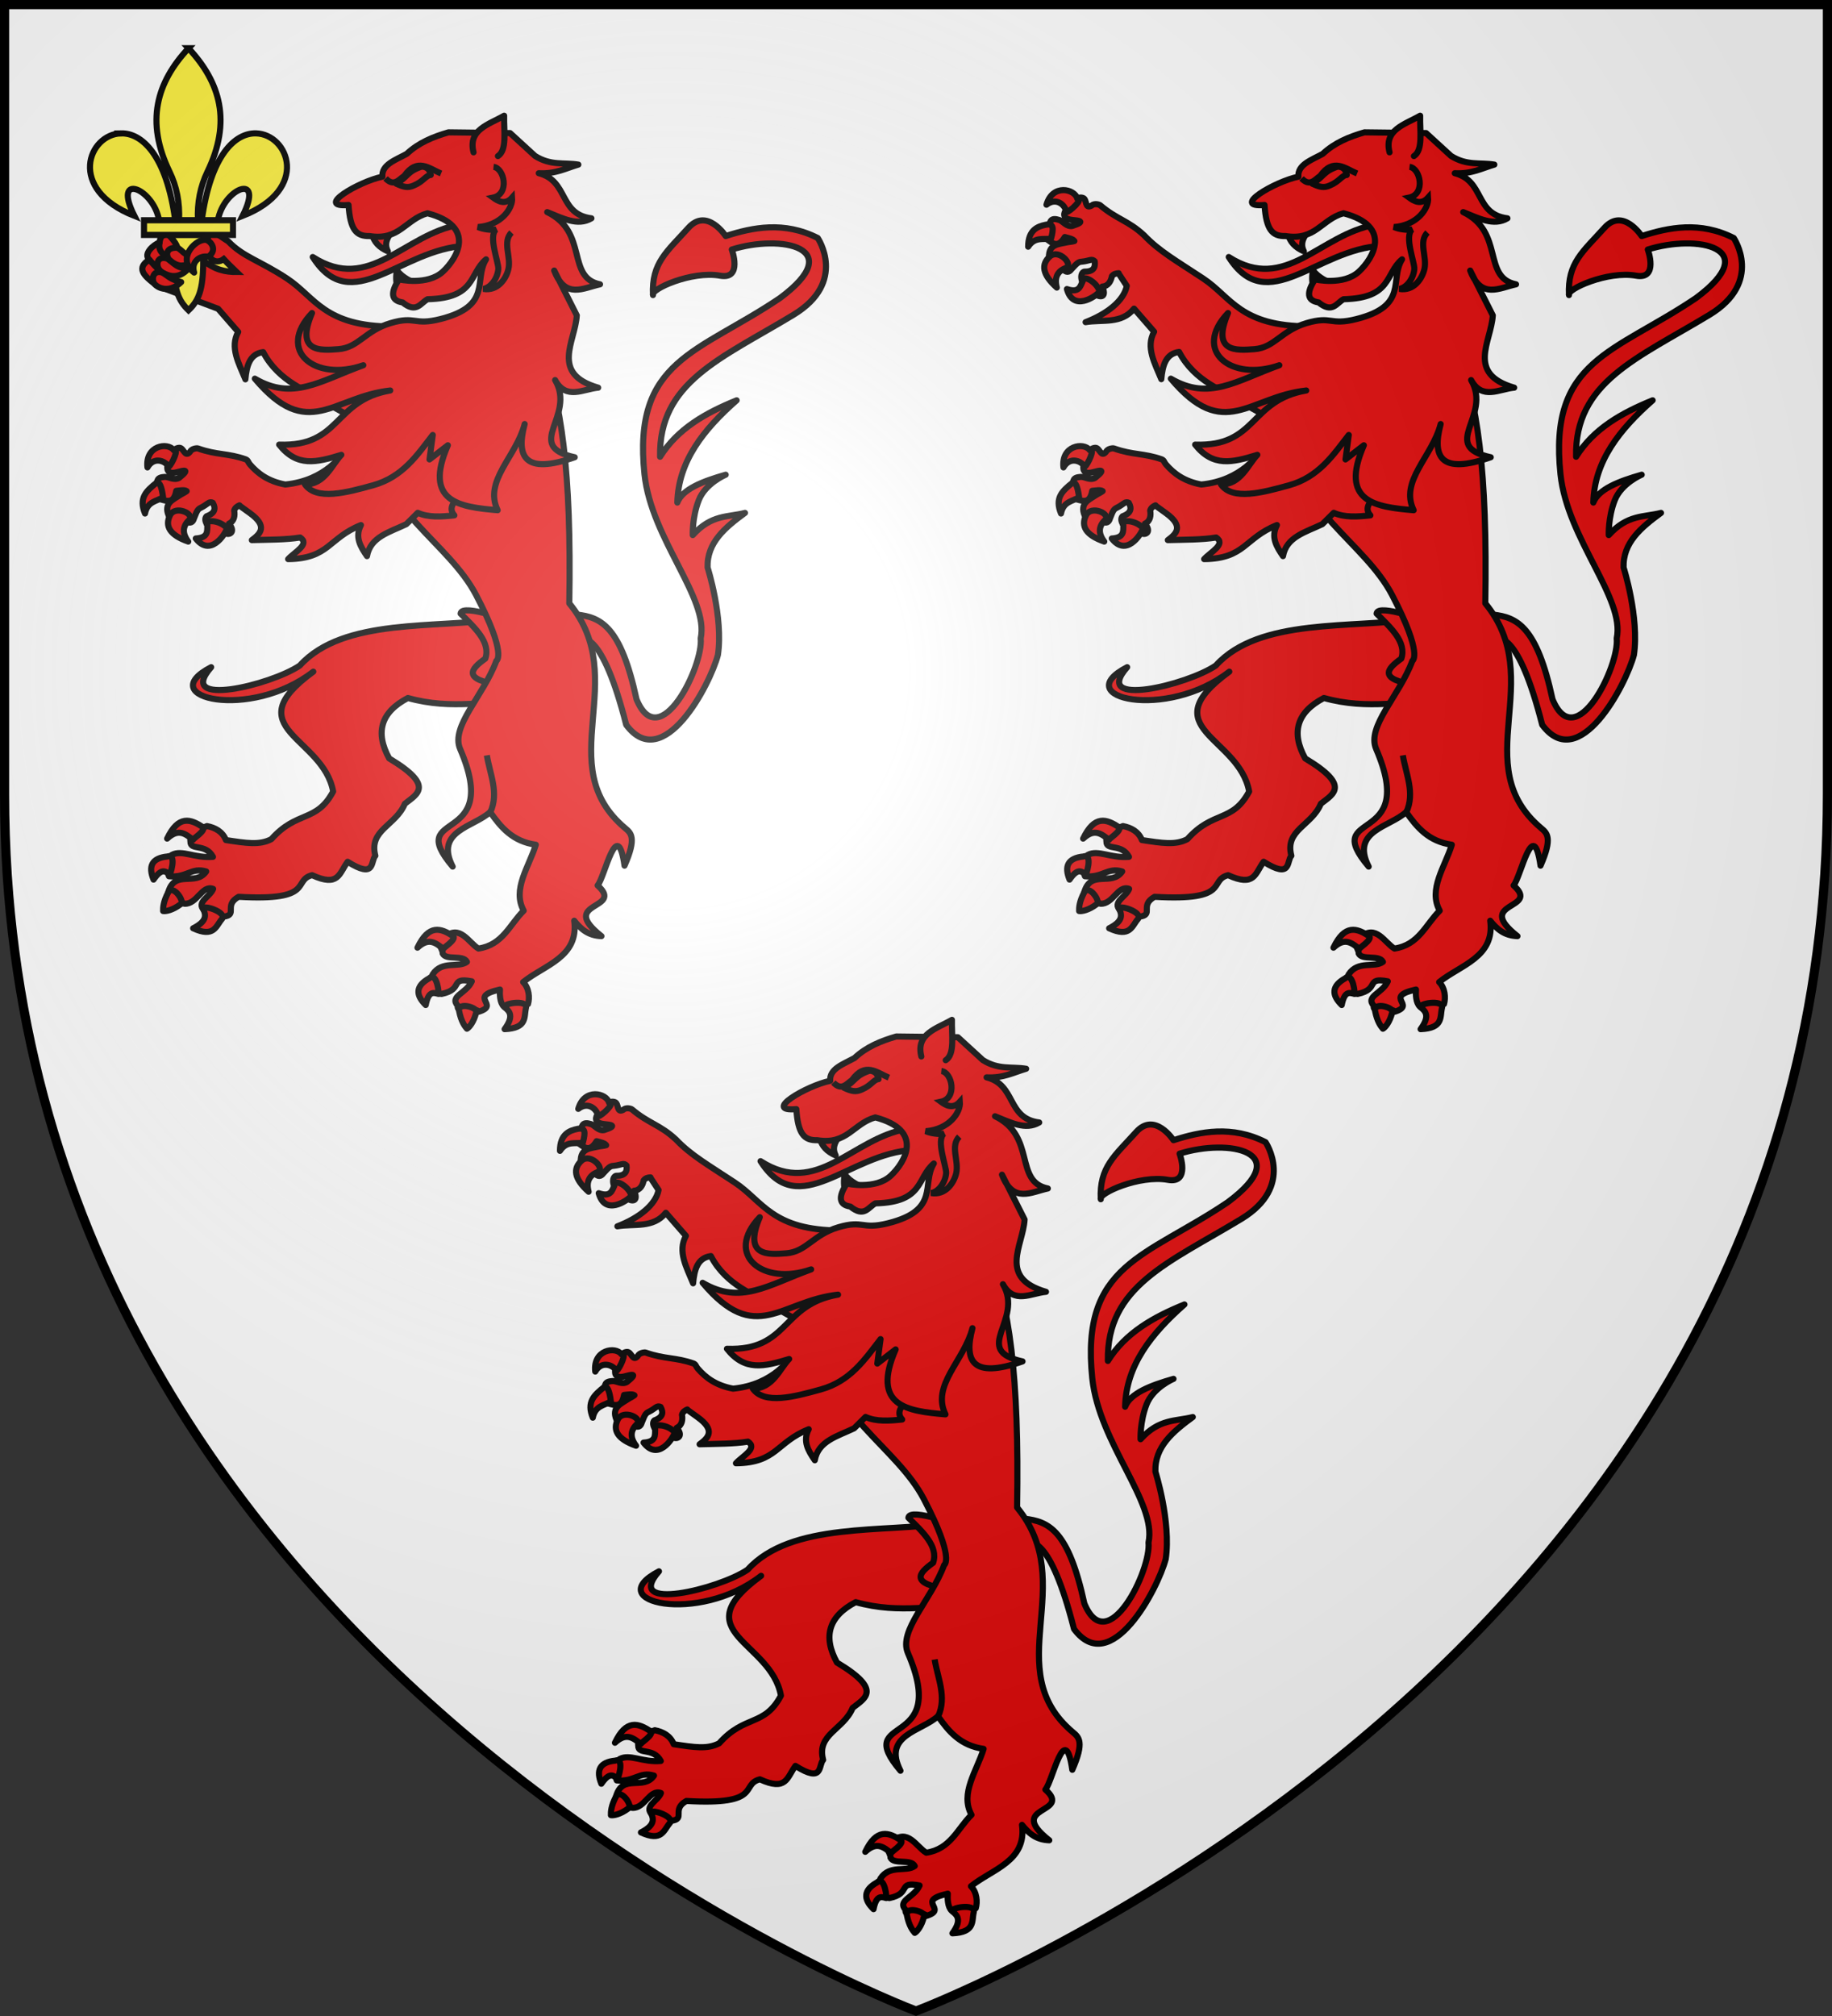
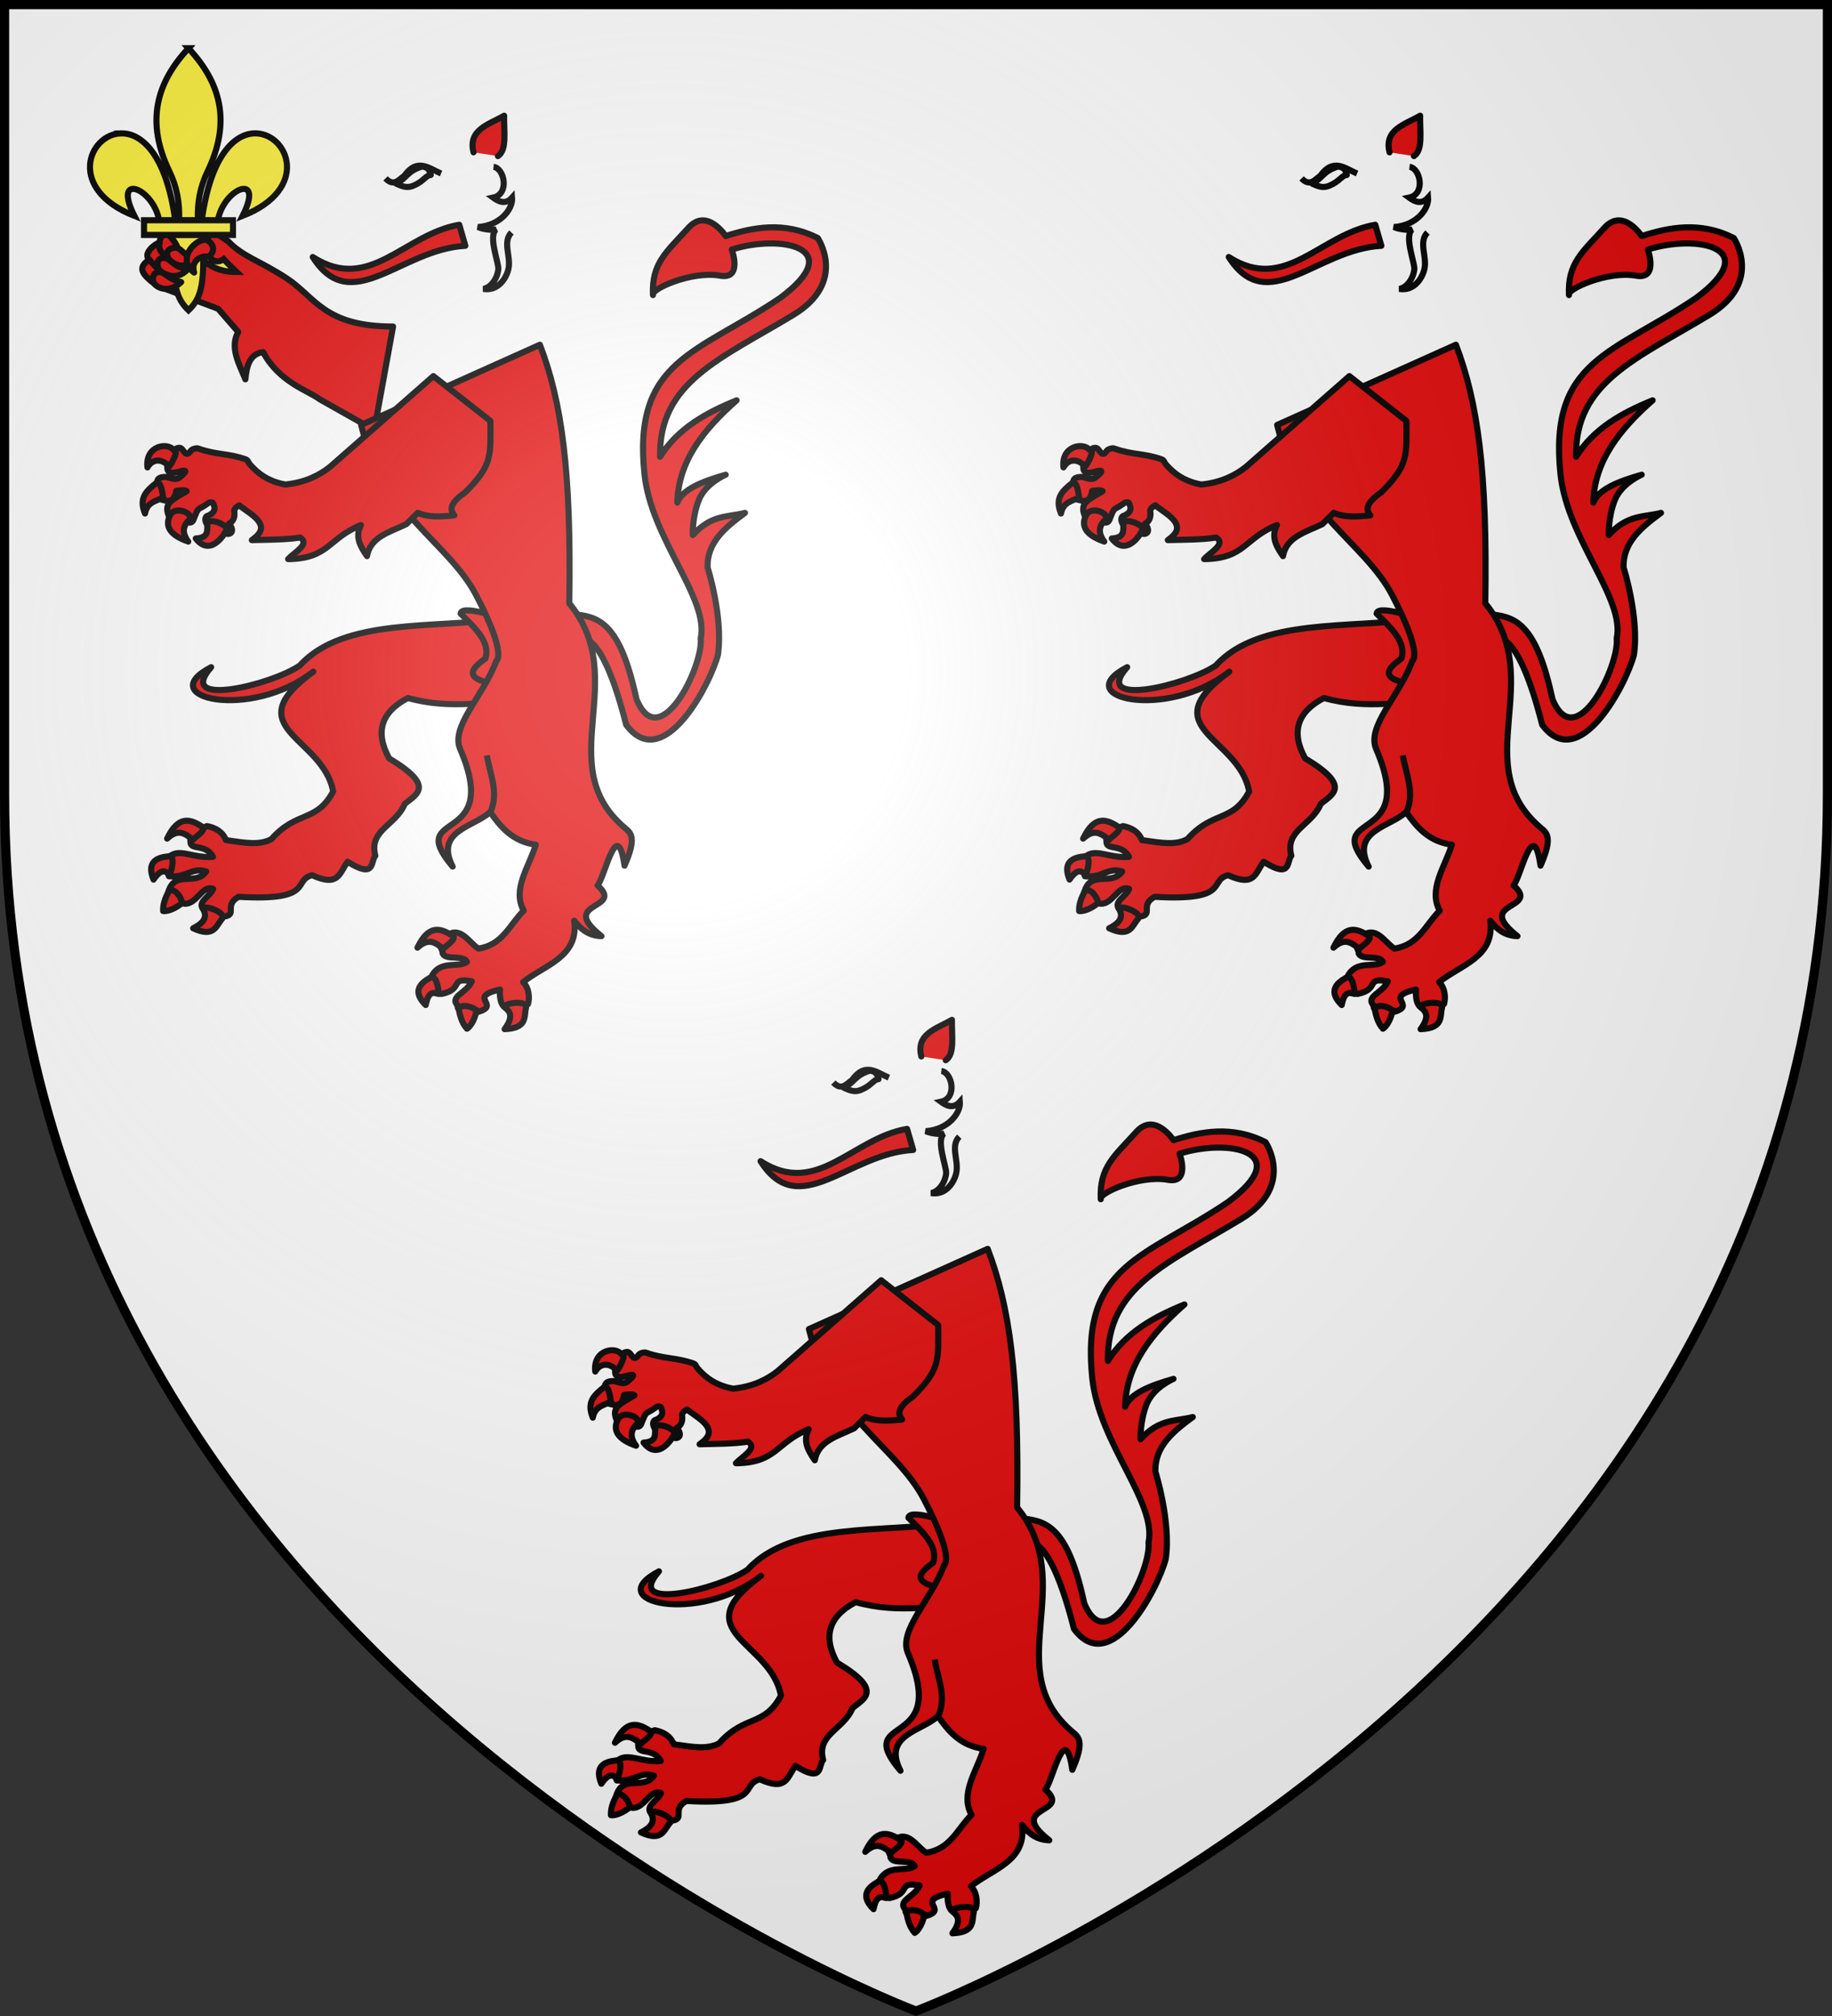
<svg xmlns="http://www.w3.org/2000/svg" xmlns:xlink="http://www.w3.org/1999/xlink" width="600" height="660" viewBox="-300 -300 600 660">
  <rect x="-300" y="-300" width="600" height="660" fill="#333333" stroke="none" />
  <defs>
    <radialGradient id="d" cx="-80" cy="-80" r="405" gradientUnits="userSpaceOnUse">
      <stop offset="0" style="stop-color:#fff;stop-opacity:.31" />
      <stop offset=".19" style="stop-color:#fff;stop-opacity:.25" />
      <stop offset=".6" style="stop-color:#6b6b6b;stop-opacity:.125" />
      <stop offset="1" style="stop-color:#000;stop-opacity:.125" />
    </radialGradient>
    <path id="a" d="M-298.5-298.5h597V-40C298.5 246.2 0 358.39 0 358.39S-298.5 246.2-298.5-40z" />
  </defs>
  <use xlink:href="#a" width="100%" height="100%" fill="#e20909" style="fill:#fff" />
  <g id="c" style="stroke-width:.918">
-     <path d="M-241.033-245.459c-.531.664-1.557 2.688 1.911 3.035 1.816.182 4.296.41-.05 1.798-1.753.307-2.711-1.363-3.93-1.798-.941-.273-2.238-.647-2.74.674-.193 2.378-.477 4.062-.81 5.214 1.723 1.291 3.222 2.518 5.234-.764 1.132.32 2.455.56 2.875 1.213-.823.242-1.684.253-2.314.405-2.366.568-5.433.46-5.323 4.472 4.458-1.172 5.296 1.904 4.223 3.55.912 1.088 1.776 1.077 2.583-.022 1.967-2.198 2.203-2.136 3.346-2.247.81-.079 1.571-.317 2.179-.45.634-.181 1.088.02 1.414.382.255 1.852-.367 3.155-3.189 3.101-.772.285-1.1 1.456-.629 2.81 3.734.851 3.784 2.108 4.133 3.932.437.687 3.644 1.728 1.976-2.27 1.794-.103 2.59-1.635 2.875-3.1.555-.71 1.277-.868 2.044-.9l-.045.045 2.47 3.753c-.823 4.436-5.946 8.443-12.375 10.899 5-.863 10.767.694 14.554-4.067l6.042 6.943c-2.585 4.656.195 9.462 2.156 14.248.374-4.104 1.317-7.655 5.345-8.18 4.743 9.075 13.687 11.62 17.002 14.18l16.373 9.236 5.66-31.102c-20.694 0-23.365-8.808-31.848-14.404-8.145-5.374-13.216-8.237-17.68-12.922-4.782-4.458-8.24-4.813-13.202-9.033-.285-.243-1.802-.684-2.626.11-2.117 1.108-1.245-1.89-2.566-2.33-2.063-.686-3.805 2.01-5.068 3.59z" style="fill:#e20909;fill-rule:evenodd;stroke:#000;stroke-width:1.835;stroke-linecap:round;stroke-linejoin:round;stroke-miterlimit:4;stroke-dasharray:none;stroke-opacity:1" transform="matrix(1.09 0 0 1.09 311.882 36.253)" />
-     <path d="M-245.55-236.833c-2.174.424-4.84-.697-6.881 2.443-.001-5.076 2.903-6.11 5.278-6.594 2.374-.484 2.45.961 1.604 4.151zm7.893-11.97c2.013-.06-2.19 3.839-3.25 4.038-.518-2.476-3.255-4.418-6.022-2.233 1.826-6.374 8.54-4.743 9.272-1.804zm-3.432 20.769c2.363-.938-2.143-5.824-4.822-3.439-2.678 2.385-2.317 5.433 2.09 9.362-.844-3.226.368-4.985 2.732-5.923zm10.154 7.11c-.947-3.142-5.473-5.275-5.127-3.053-.72 1.512-1.076 3.564-4.723 2.304 1.841 6.82 8.518 2.37 9.85.748z" style="color:#000;display:inline;overflow:visible;visibility:visible;fill:#e20909;fill-opacity:1;fill-rule:nonzero;stroke:#000;stroke-width:1.835;stroke-linecap:round;stroke-linejoin:round;stroke-miterlimit:4;stroke-dasharray:none;stroke-dashoffset:0;stroke-opacity:1;marker:none" transform="matrix(1.09 0 0 1.09 311.882 36.253)" />
-   </g>
+     </g>
  <path d="m-248.452-206.393 19.884 7.49 6.585 7.566c-2.817 5.074.212 10.31 2.35 15.526.407-4.473 1.435-8.342 5.825-8.914 5.17 9.889 14.917 12.662 18.53 15.452l17.844 10.065 6.169-33.892c-22.554 0-25.465-9.599-34.71-15.697-8.877-5.856-14.404-7.084-19.269-12.19-2.869-1.681-7.225-6.04-8.651-.168l.602-1.639c-1.977-1.434-5.896-.408-6.512.186-5.324-1.297-7.64-1.214-7.912 1.954-2 .753-5.505 3.778-3.378 5.65-4.187 2.714-2.298 5.03 2.643 8.61z" style="fill:#e20909;fill-rule:evenodd;stroke:#000;stroke-width:2;stroke-linecap:round;stroke-linejoin:round;stroke-miterlimit:4;stroke-dasharray:none;stroke-opacity:1" />
  <g fill="#fcef3c" stroke="#000" stroke-width="2.988">
    <path fill-rule="evenodd" d="M58.404 30.003c10.624.254 17.914 18.078-4.38 26.78 7.368-14.436-6.306-9.002-8.108 1.487h-5.281c2.918-21.306 10.964-28.43 17.77-28.267Zm-28.67 32.88c5.478 5.657 1.891 5.967 1.72 8.292.063 9.675 1.471 12.982 4.832 16.232 3.323-3.149 4.845-6.547 4.834-16.232 3.737 3.135 7.34 3.83 10.958 3.814-1.419-1.372-2.856-2.65-4.249-4.19-2.558 1.935-6.71.376-4.99-7.917zm6.552-60.497c-10.503 11.151-14.16 23.801-6.2 40.084 2.304 4.713 3.409 10.027 3.1 15.8h6.2c-.308-5.773.797-11.087 3.1-15.8 7.96-16.283 4.304-28.933-6.2-40.084ZM14.168 30.003c-10.623.254-17.914 18.078 4.381 26.78-7.368-14.436 6.305-9.002 8.108 1.487h5.281c-2.918-21.306-10.964-28.43-17.77-28.267Z" style="stroke-width:1.992;stroke-miterlimit:4;stroke-dasharray:none" transform="matrix(.999 0 0 1.009 -274.514 -286.611)" />
    <path d="M21.701 58.196h29.17v4.76h-29.17Z" style="stroke-width:1.992;stroke-miterlimit:4;stroke-dasharray:none" transform="matrix(.999 0 0 1.009 -274.514 -286.611)" />
  </g>
  <path d="M-245.276-215.37c2.11 1.173 3.546 3.98 7.453 2.795-3.563 4.232-6.71 3.055-9.029 1.792-2.324-1.278-2.314-5.723 1.576-4.587z" style="color:#000;display:inline;overflow:visible;visibility:visible;fill:#e20909;fill-opacity:1;fill-rule:nonzero;stroke:#000;stroke-width:2;stroke-linecap:round;stroke-linejoin:round;stroke-miterlimit:4;stroke-dasharray:none;stroke-dashoffset:0;stroke-opacity:1;marker:none" />
  <path d="M-241.863-218.894c2.11 1.173 2.58 3.429 6.485 2.244-3.432 4.86-6.493 4.099-9.028 1.793-.895-.546-2.152-4.28 2.543-4.037z" style="color:#000;display:inline;overflow:visible;visibility:visible;fill:#e20909;fill-opacity:1;fill-rule:nonzero;stroke:#000;stroke-width:2;stroke-linecap:round;stroke-linejoin:round;stroke-miterlimit:4;stroke-dasharray:none;stroke-dashoffset:0;stroke-opacity:1;marker:none" />
  <path d="M-233.09-221.476c1.53-.362 4.812 3.04 1.359 5.512-2.715-.474-5.785 1.515-4.688 5.197-5.717-4.419.09-10.542 3.33-10.709z" style="color:#000;display:inline;overflow:visible;visibility:visible;fill:#e20909;fill-opacity:1;fill-rule:nonzero;stroke:#000;stroke-width:2;stroke-linecap:round;stroke-linejoin:round;stroke-miterlimit:4;stroke-dasharray:none;stroke-dashoffset:0;stroke-opacity:1;marker:none" />
  <g id="b" style="stroke-width:.918">
    <path d="M-135.501-122.653c-19.538 3.056-47.385-.45-60.547 14.057-8.526 5.827-37.517 12.915-26.634.496-17.755 9.214 11.812 16.079 30.69 1.346-23.459 17.102 2.998 19.498 5.96 35.993-5.026 9.421-10.82 5.607-18.564 14.315-3.564 1.855-7.463 1.198-13.649.272-1.023-2.578-3.278-3.744-5.686-4.205-2.481.822-5.343 2.632-4.981 4.675-.064 2.802 4.51.398 6.78 4.565-5.468.486-9.283-2.226-12.335-.599-2.491 1.829-1.314 5.353-.898 6.437 5.434.494 6.742-2.776 11.194-1.443-3.134 4.568-9.381-.64-11.385 6.143.588 2.222 2.786 2.183 4.855 3.55 3.795.202 5.239-5.763 8.614-4.454-.852 2.348-5.307 4.006-2.646 6.472.906 1.148 3.355 1.382 5.817 1.845 4.376-.52-.159-3.355 4.473-5.945 23.136 1.352 16.058-4.967 22.09-6.497 8.026 3.664 8.09-.528 10.676-4.03 8.477 5.311 6.809-.11 8.327-1.806-2.05-7.754 6.137-9.013 8.862-15.615 3.69-2.933 9.102-5.341-4.705-13.612-4.287-7.794-2.538-13.88 5.619-18.152 13.501 3.76 24.228.646 36.342.969zm23.196 5.983c1.221-.196 7.06-2.597 14.326 25.878 11.108 14.967 25.214-12.069 27.564-21.006 1.66-11.263-3.105-26.24-3.105-26.24-.248-7.471 5.286-12.041 11.238-16.401-5.145 1.318-10.08.434-15.697 6.668 0 0-.217-5.227 1.778-10.408 1.995-5.18 8.121-7.728 8.121-7.728-7.006 1.997-13.017 4.359-14.536 8.37.286-12.465 7.954-22.024 17.825-30.717-9.283 3.772-17.738 8.509-23.006 16.958-.454-22.454 18.354-29.499 40.065-42.633 16.295-9.857 7.312-23.07 7.312-23.07-10.063-5.118-19.568-3.204-27.657-.59 0 0-5.643-8.659-11.194-2.484-6.438 7.162-11.14 10.522-10.661 20.215-.86-1.75 11.647-7.36 20.166-5.825 6.857 1.236 3.517-7.856 3.517-7.856 14.812-4.668 35-.635 14.466 14.585-24.661 16.64-44.315 18.473-40.702 52.885 2.051 19.546 19.478 37.275 16.896 49.312.85 8.252-12.299 35.183-19.28 18.31-4.698-21.736-10.572-24.694-18.03-25.454z" style="fill:#e20909;fill-rule:evenodd;stroke:#000;stroke-width:1.835;stroke-linecap:round;stroke-linejoin:round;stroke-miterlimit:4;stroke-dasharray:none;stroke-opacity:1" transform="matrix(1.09 0 0 1.09 11.882 36.253)" />
    <path d="M-147.73-124.19c4.306 4.304 9.06 8.558 7.429 13.512-4.506 3.21-6.96 6.232 4.495 7.972l4.405-11.295-8.988-10.297c-5.256-1.314-7.205-1.038-7.342.108z" style="fill:#e20909;fill-rule:evenodd;stroke:#000;stroke-width:1.835;stroke-linecap:round;stroke-linejoin:round;stroke-miterlimit:4;stroke-dasharray:none;stroke-opacity:1" transform="matrix(1.09 0 0 1.09 11.882 36.253)" />
    <path d="M-177.621-180.857c6.456 26.428 26.286 35.275 34.554 51.101 9.446 18.08 6.079 19.743 6.079 19.743-3.945 10.663-13.814 19.692-10.884 26.485 12.79 29.654-17.05 17.853-2.244 35.324-5.513-10.802 6.41-11.87 11.26-16.396 3.22 4.595 6.783 8.856 13.723 9.825-2.041 6.635-7.177 13.386-3.641 19.813-4.202 4.115-6.283 10.307-13.597 11.373-2.9-1.699-5.593-7.511-10.225-3.349-2.986 1.31-.328 3.618-.53 4.823.992 2.199 6.176.263 7.294 2.523-2.522 1.904-7.497-.518-10.282 3.738-1.194 2.253.126 5.701 2.658 5.898 6.85-1.42 2.189-5.118 9.09-3.789-1.639 3.684-6.853 4.416-4.193 7.38-.697 2.595 6.017.23 6.176 1.779 6.904-2.1-3.585-4.459 6.479-6.696-.102 1.468-.052 4.02 1.209 5.165 2.11.431 5.167.532 7.212-.8.558-1.894.34-4.795-1.454-6.602 6.428-5.18 16.802-7.468 15.34-18.428 1.92 2.404 4.14 4.49 8.186 4.628-13.326-10.526 7.13-7.854-1.162-15.228 2.217-2.595 5.889-21.119 8.089-5.94 3.722-8.422 1.95-9.788.173-11.284-22.439-18.887 2.095-44.517-16.765-67.506.666-39.823-2.279-60.552-8.833-77.67z" style="fill:#e20909;fill-rule:evenodd;stroke:#000;stroke-width:1.835;stroke-linecap:round;stroke-linejoin:round;stroke-miterlimit:4;stroke-dasharray:none;stroke-opacity:1" transform="matrix(1.09 0 0 1.09 11.882 36.253)" />
    <path d="m-155.916-195.525-31.038 27.237c-3.003 2.388-7.224 4.694-13.453 5.325-5.14-.956-8.237-3.286-10.646-6.067-.61-.737-.461-1.123-1.213-1.483-5.342-1.9-8.642-1.257-14.374-3.281-.353-.125-1.94.02-2.426 1.056-1.582 1.79-1.82-1.32-3.211-1.258-2.172.096-2.844 3.219-3.459 5.146-.259.81-.489 3.073 2.875 2.157 1.76-.48 4.148-1.142.584 1.708-1.527.913-3.018-.3-4.312-.27-.976.082-2.315.182-2.314 1.596.67 2.29 1 3.974 1.1 5.168 2.07.59 3.92 1.2 4.627-2.584 1.172-.106 2.498-.37 3.122.09-.682.52-1.487.847-2.021 1.213-2.007 1.377-4.927 2.383-3.392 6.09 3.746-2.687 5.648-.123 5.234 1.798 1.24.69 2.042.371 2.403-.944 1.053-2.756 1.285-2.791 2.313-3.303.728-.363 1.344-.85 1.864-1.191.528-.397 1.026-.38 1.46-.157.899 1.638.79 3.086-1.864 4.045-.62.542-.497 1.758.427 2.854 3.79-.54 4.278.6 5.255 2.18.683.768 3.376.015 1.033-2.81 1.639-.738 1.83-2.462 1.572-3.932.265-.862.89-1.27 1.595-1.573l-.022.067 3.121 2.247c5.517 3.971 3.197 6.227.607 8.135 5-.14 10.29-.09 14.531-.786 3.035 2-1.61 4.305-3.616 6.494 12.325-.138 12.073-6.313 21.875-10.225-1.895 3.603-.137 6.481 1.82 9.326 1.016-5.797 6.789-7.191 11.813-9.595l3.437-3.416c3.219 1.448 7.077 1.192 11.005.764-2.012-2.196-.2-4.542 3.301-6.944 8.272-8.224 7.548-11.08 7.524-21.416z" style="fill:#e20909;fill-rule:evenodd;stroke:#000;stroke-width:1.835;stroke-linecap:round;stroke-linejoin:round;stroke-miterlimit:4;stroke-dasharray:none;stroke-opacity:1" transform="matrix(1.09 0 0 1.09 11.882 36.253)" />
    <path d="M-128.085-5.773c.658-2.7-7.805-1.255-6.257-.045s2.513 2.76-.169 6.438c6.941-.293 5.767-3.694 6.426-6.393zm-14.976 1.394c.444-.713-.977-1.558-2.438-1.855-1.461-.297-2.962-.046-2.68 1.436.618 3.086 1.67 4.503 2.351 5.285.662-.344 2.086-2.016 2.767-4.866zm-11.405-5.609c.409.526-.343-6.775-2.656-4.695-4.19 2.323-4.175 5.042-1.09 8.05.821-4.222 2.29-3.745 3.746-3.355zm1.556-13.518c-.267-.144 3.806-2.625 3.028-3.723-3.798-2.6-7.43-3.725-10.816 3.377 3.521-3.278 5.609-1.298 7.788.346zm-81.029-149.796c1.838-.823-.564 4.384-1.468 4.971-1.421-2.092-4.691-2.843-6.417.231-.74-6.59 6.09-7.64 7.885-5.202zm-5.101 9.76c.86-.175 1.48 1.133 1.912 4.405-1.848 1.22-4.74 1.2-5.433 4.882-1.934-4.693.358-6.756 3.52-9.286zm21.122 13.723c-2.071-2.544-7.069-2.79-5.902-.868-.09 1.672.361 3.705-3.49 3.93 4.299 5.603 8.778-1.055 9.392-3.062zm-11.377-2.524c1.828-1.768-4.199-4.567-5.767-1.341-1.568 3.226-.074 5.906 5.497 7.859-2.009-2.661-1.558-4.75.27-6.518zm9.832 119.904c1.815-2.102-6.376-4.676-5.549-2.893.828 1.783.98 3.603-3.082 5.653 6.311 2.905 6.816-.658 8.631-2.76zm-12.436-4.44c.794-.272.228-1.826-.715-2.981-.944-1.155-2.266-1.91-2.984-.584-1.472 2.782-1.553 4.545-1.52 5.582.73.152 2.89-.242 5.219-2.017zm-3.323-9c.165.646 2.386-6.35-.564-5.365-4.769.459-5.839 2.958-4.208 6.947 2.435-3.543 3.592-2.52 4.772-1.581zm7.096-10.387c-.267-.144 3.806-2.625 3.028-3.722-3.798-2.6-7.43-3.726-10.816 3.376 3.521-3.278 5.609-1.298 7.788.346z" style="color:#000;display:inline;overflow:visible;visibility:visible;fill:#e20909;fill-opacity:1;fill-rule:nonzero;stroke:#000;stroke-width:1.835;stroke-linecap:round;stroke-linejoin:round;stroke-miterlimit:4;stroke-dasharray:none;stroke-dashoffset:0;stroke-opacity:1;marker:none" transform="matrix(1.09 0 0 1.09 11.882 36.253)" />
    <path d="M-148.135-240.99c-16.622 2.841-26.94 20.693-44.028 9.694 11.589 18.283 26.444-2.352 45.858-3.365z" style="fill:#e20909;fill-opacity:1;fill-rule:evenodd;stroke:#000;stroke-width:1.835;stroke-linecap:round;stroke-linejoin:round;stroke-miterlimit:4;stroke-dasharray:none;stroke-opacity:1" transform="matrix(1.09 0 0 1.09 11.882 36.253)" />
-     <path d="M-174.373-238.259c.556 2.446 2.234 4.14 4.787 5.245-1.532-2.986.76-5.08 2.04-7.409m.738 19.207c-.02-2.027-.609-3.362-.04-6.107 1.738 2.434 4.35 3.213 6.598 4.681" style="fill:#e20909;fill-rule:evenodd;stroke:#000;stroke-width:1.835;stroke-linecap:round;stroke-linejoin:round;stroke-miterlimit:4;stroke-dasharray:none;stroke-opacity:1" transform="matrix(1.09 0 0 1.09 11.882 36.253)" />
-     <path d="m-156.1-177.845-.98 7.348 5.514-4.257c-7.433 17.068 3.487 18.528 14.968 19.51-4.277-8.827 5.523-15.945 8.113-25.888-2.599 9.807-.15 15.318 15.044 9.98-15.67-3.432.506-12.291-5.893-23.182 3.316 6.105 8.41 2.688 12.943 2.282-14.485-4.209-6.901-13.83-6.431-21.706l-6.79-13.473c3.342 8.738 8.768 5.205 13.776 4.14-10.26-2.07-3.414-15.68-15.871-21.693 4.532 1.802 9.127 4.323 13.282 1.869-9.858-1.232-6.808-11.25-15.82-13.549 5.083.277 8.146-1.498 11.887-2.585-4.304-.714-8.21.409-13.014-2.606l-7.5-6.864-18.505-.223c-4.591 1.332-8.963 3.105-12.546 6.466-3.336 1.844-7.611 3.229-7.31 6.856-7.116 1.45-20.556 9.377-10.173 8.497.483 7.427 2.329 9.457 6.319 9.33 8.955 1.477 10.838-5.036 17.4-6.842 14.764 3.881 8.94 13.513 4.66 17.504-4.651 4.338-13.221 2.365-13.221 2.365-2.688 4.096-2.331 6.397 1.07 6.903 4.177 3.409 5.385.195 7.518-.955 14.654-.319 12.408-7.695 17.573-11.976-3.835 6.18 2.012 13.966-13.704 17.93-8.116 2.05-7.31-1.044-14.973 1.217-7.665 2.261-9.59 7.363-15.684 7.827-5.447.416-12.975 1.038-7.936-10.846-10.82 11.314.915 20.752 15.423 15.674-13.036 4.706-21.123 10.773-32.604 4.032 16.058 19.051 23.374 5.45 40.69 3.554-17.159 2.958-14.702 16.94-33.382 16.262 5.385 6.815 11.142 5.377 18.695 3.07-2.769 2.793-4.962 9.022-10.957 8.839 3.46 4.985 12.585 2.481 20.455.309 8.955-2.472 13.285-9.109 17.963-15.119z" style="fill:#e20909;fill-rule:evenodd;stroke:#000;stroke-width:1.835;stroke-linecap:round;stroke-linejoin:round;stroke-miterlimit:4;stroke-dasharray:none;stroke-opacity:1" transform="matrix(1.09 0 0 1.09 11.882 36.253)" />
    <path d="M-143.848-262.734c-1.726-6.847 4.612-8.345 9.199-11.004-.125 4.55.958 10.329-1.873 12.129" style="fill:#e20909;fill-rule:evenodd;stroke:#000;stroke-width:1.835;stroke-linecap:round;stroke-linejoin:round;stroke-miterlimit:4;stroke-dasharray:none;stroke-opacity:1" transform="matrix(1.09 0 0 1.09 11.882 36.253)" />
    <path d="M-167.059-253.316c2.195 1.019 3.48 1.347 5.276.534 2.934-1.223 3.655-3.096 5.083-3.147-.263-1.208-.646-2.347-2.676-2.542-4.518 1.512-4.132 3.067-7.683 5.155z" style="fill:none;fill-opacity:1;fill-rule:evenodd;stroke:#000;stroke-width:1.835;stroke-linecap:round;stroke-linejoin:round;stroke-miterlimit:4;stroke-dasharray:none;stroke-opacity:1" transform="matrix(1.09 0 0 1.09 11.882 36.253)" />
    <path d="M-137.841-258.366c3.23.342 4.93 8.163-.125 9.226 1.387 1.01 3.585 2.38 5.708 0 .269 3.276-3.317 8.33-10.258 8.85 1.578.69 4.045 1.003 5.49.69-2.515 1.926.78 10.052.628 11.924-.207 2.556-2.076 5.554-4.516 5.962 4.373.749 6.881-3.116 7.54-5.94.88-3.768-1.88-8.157.927-11.005m-37.833-16.256c2.488 2.607 3.933.408 5.606-.738 3.98-5.567 7.475-2.209 11.072-.726m14.812 191.827c2.644-5.802-.135-11.402-1.057-17.071" style="fill:none;stroke:#000;stroke-width:1.835;stroke-linecap:butt;stroke-linejoin:miter;stroke-miterlimit:4;stroke-dasharray:none;stroke-opacity:1" transform="matrix(1.09 0 0 1.09 11.882 36.253)" />
  </g>
  <use xlink:href="#b" width="100%" height="100%" transform="translate(300)" />
  <use xlink:href="#c" width="100%" height="100%" transform="translate(-153.341 296)" />
  <use xlink:href="#b" width="100%" height="100%" transform="translate(146.659 296)" />
  <path d="M-247.01-210.841c2.125 1.088 2.361 2.175 6.347 3.188-3.608 3.496-7.418 2.268-8.839.469-.85-1.184-.595-4.382 2.492-3.657z" style="color:#000;display:inline;overflow:visible;visibility:visible;fill:#e20909;fill-opacity:1;fill-rule:nonzero;stroke:#000;stroke-width:2;stroke-linecap:round;stroke-linejoin:round;stroke-miterlimit:4;stroke-dasharray:none;stroke-dashoffset:0;stroke-opacity:1;marker:none" />
  <path d="M-247.717-220.654c-.67 3.076 1.43 3.698 2.441 5.284m-5.819.366c1.159 1.367 2.683 3.063 4.085 4.163" style="fill:none;stroke:#000;stroke-width:2;stroke-linecap:butt;stroke-linejoin:miter;stroke-miterlimit:4;stroke-dasharray:none;stroke-opacity:1" />
  <use xlink:href="#a" fill="url(#d)" />
  <use xlink:href="#a" style="fill:none;stroke:#000;stroke-width:3" />
</svg>